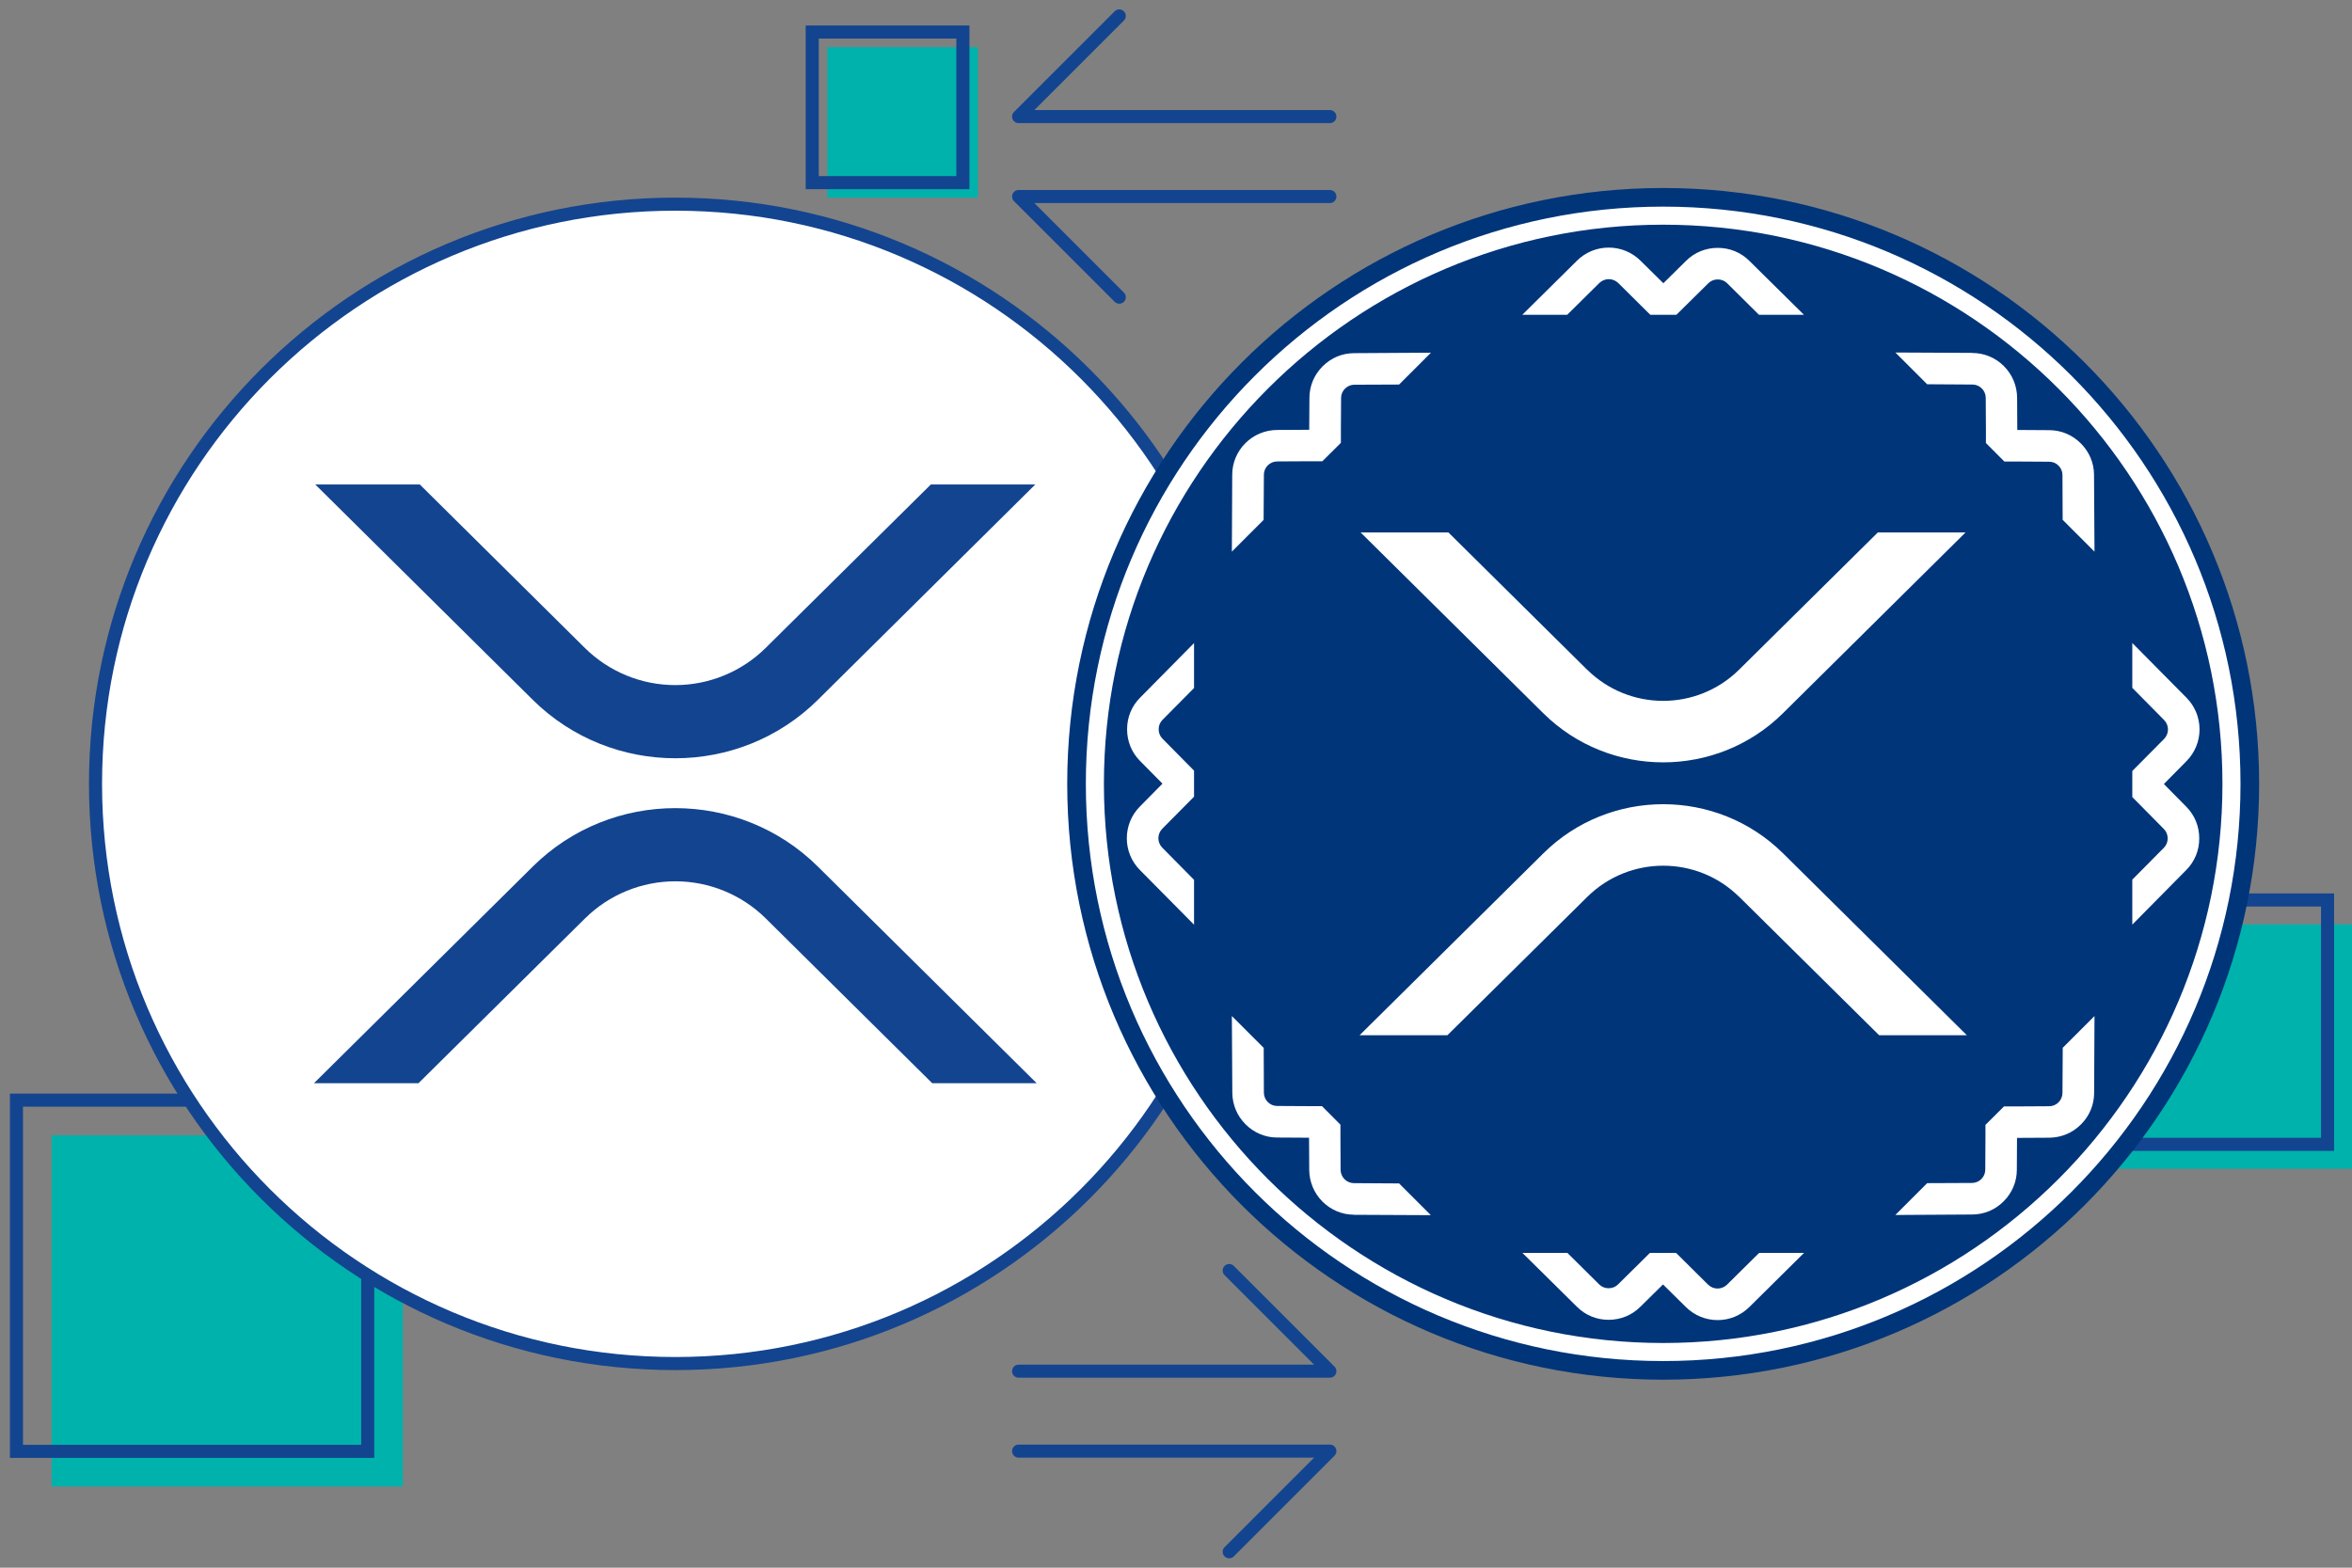
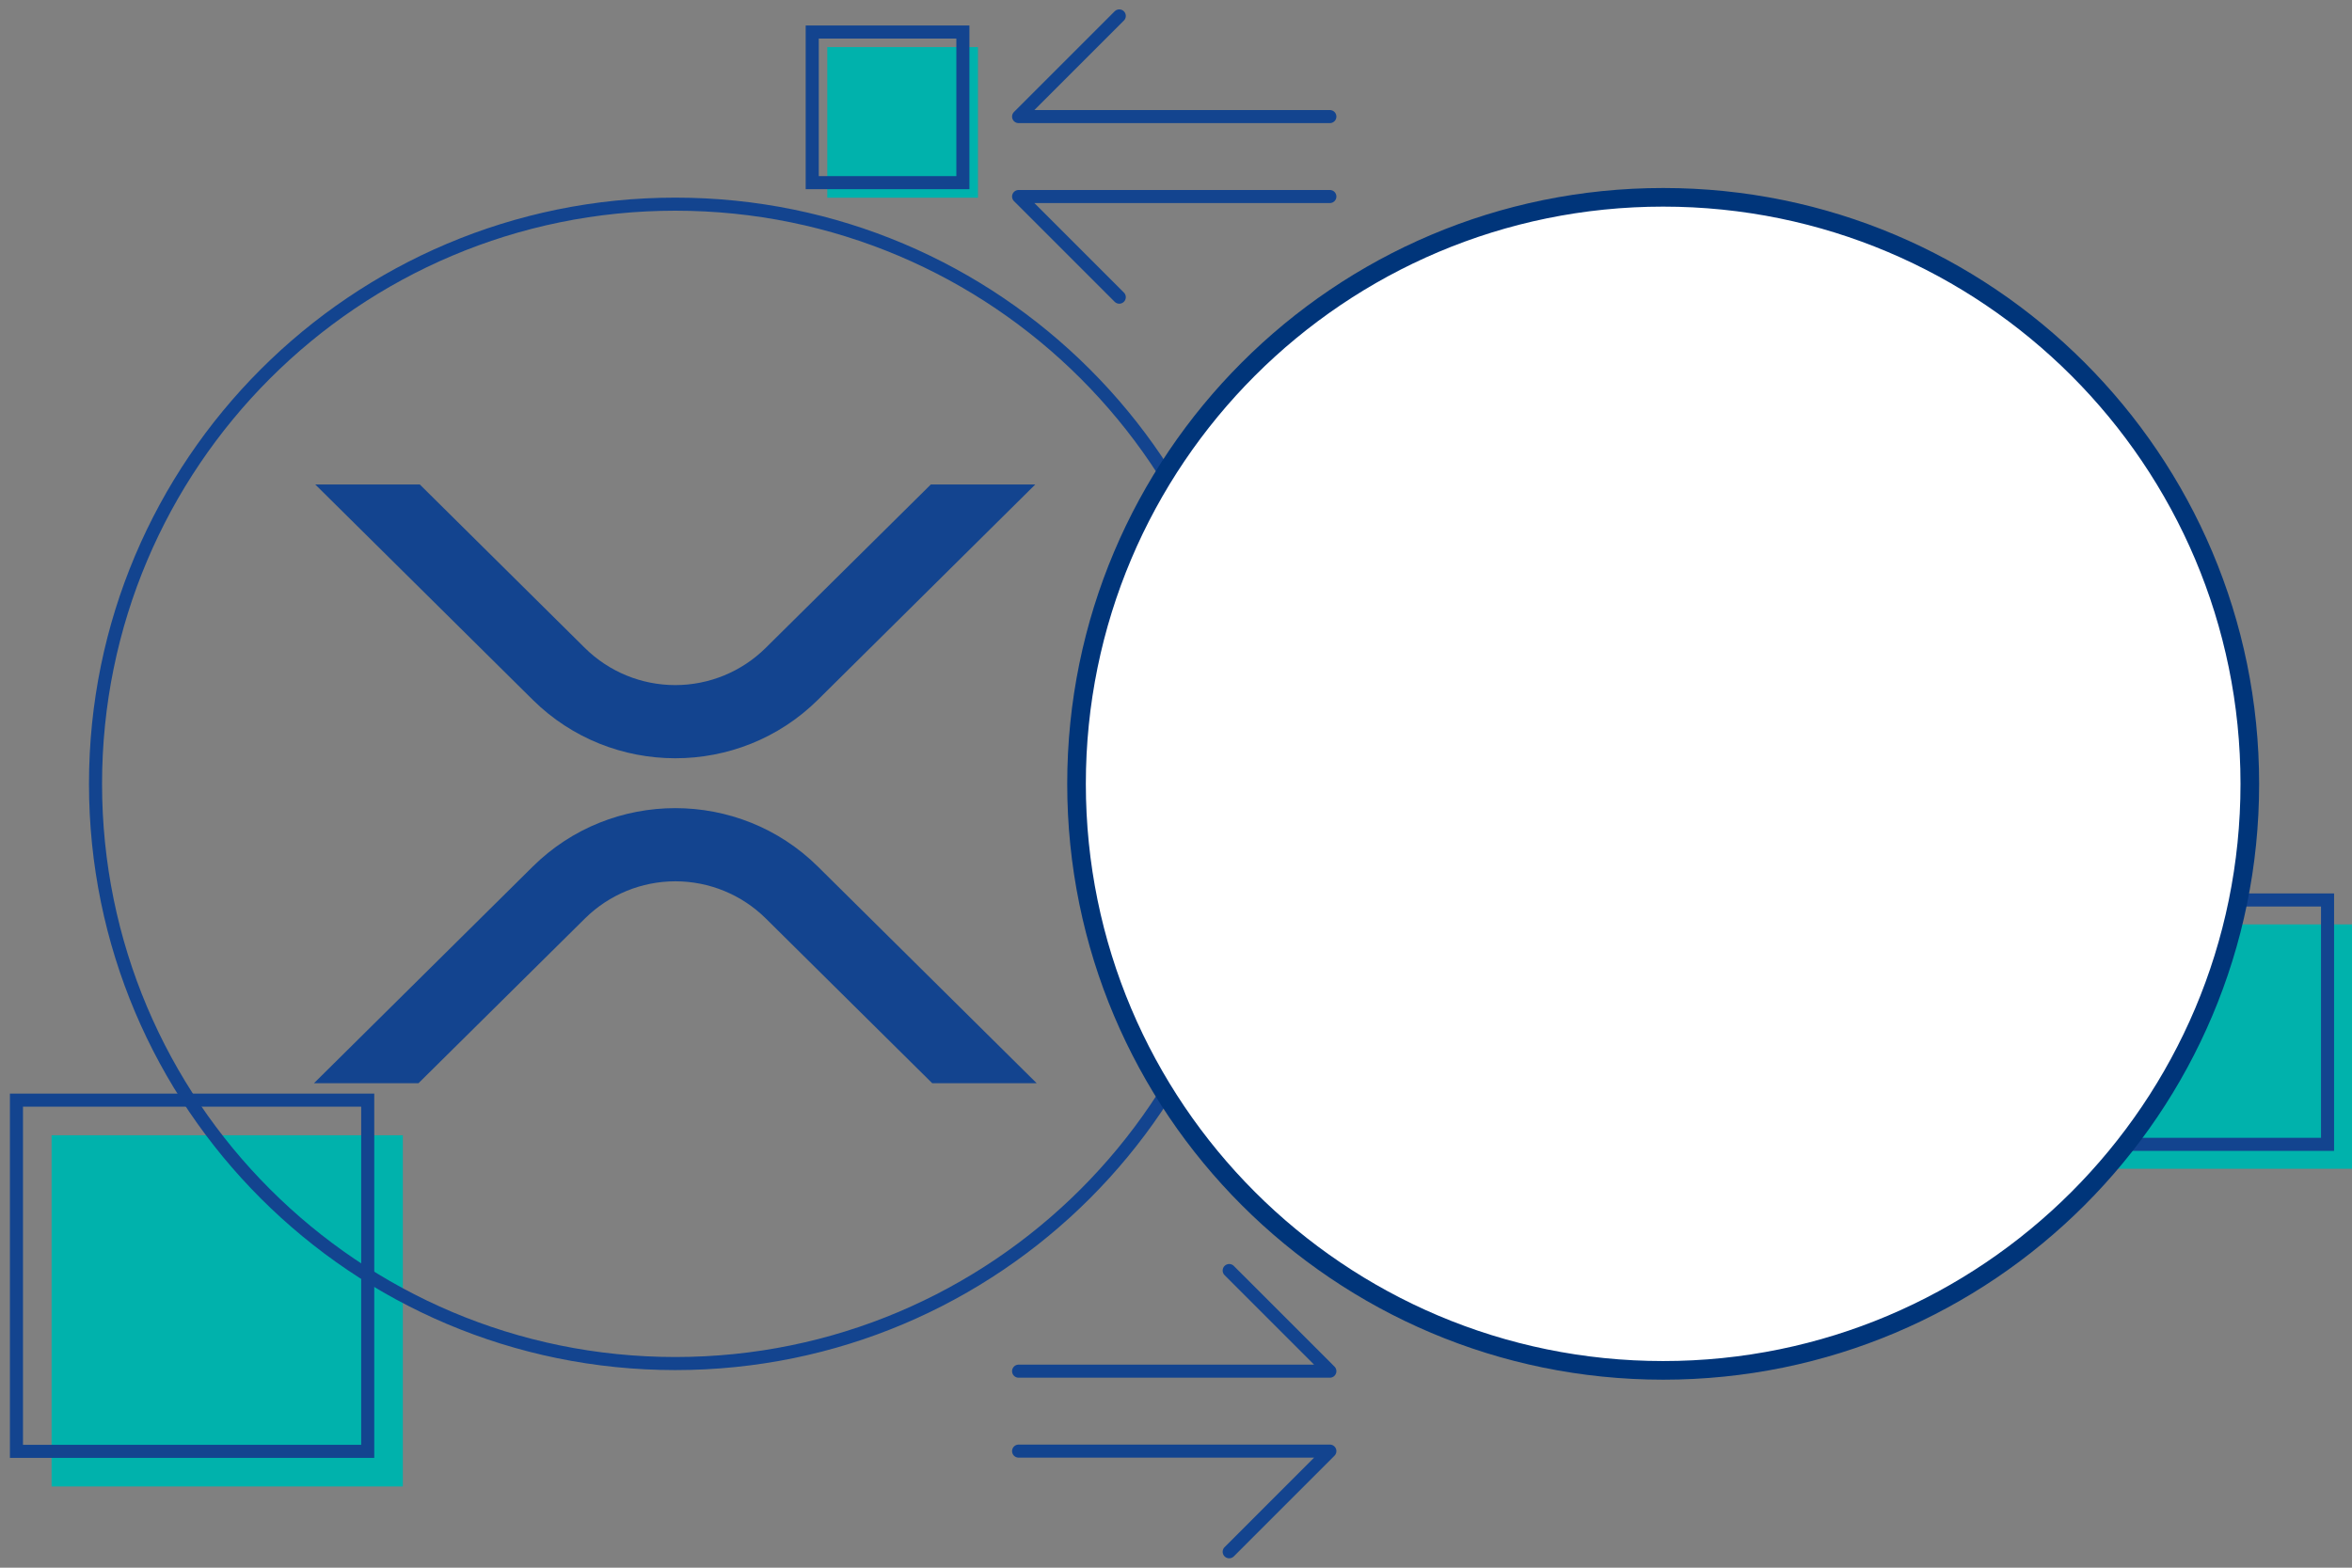
<svg xmlns="http://www.w3.org/2000/svg" width="180" height="120" viewBox="0 0 180 120" fill="none">
  <rect x="0" y="0" width="180" height="120" fill="#808080" stroke="none" />
  <g clip-path="url(#clip0_607_164)">
    <rect x="161.295" y="70.759" width="18.705" height="18.705" fill="#00B2AC" />
    <rect x="159.424" y="68.889" width="18.705" height="18.705" stroke="#13448F" />
    <rect x="3.947" y="86.9" width="26.883" height="26.883" fill="#00B2AC" />
    <rect x="1.259" y="84.212" width="26.883" height="26.883" stroke="#13448F" />
-     <path d="M51.683 104.374C76.189 104.374 96.055 84.507 96.055 60.001C96.055 35.494 76.189 15.628 51.683 15.628C27.176 15.628 7.31 35.494 7.31 60.001C7.31 84.507 27.176 104.374 51.683 104.374Z" fill="white" />
    <path d="M51.683 104.374C76.189 104.374 96.055 84.507 96.055 60.001C96.055 35.494 76.189 15.628 51.683 15.628C27.176 15.628 7.31 35.494 7.31 60.001C7.31 84.507 27.176 104.374 51.683 104.374Z" stroke="#13448F" stroke-linecap="round" stroke-linejoin="round" />
    <path d="M71.235 37.087H79.229L62.593 53.568C56.569 59.533 46.801 59.533 40.772 53.568L24.129 37.087H32.13L44.769 49.607C46.61 51.423 49.092 52.441 51.678 52.441C54.263 52.441 56.745 51.423 58.586 49.607L71.235 37.087Z" fill="#13448F" />
    <path d="M32.027 82.915H24.028L40.772 66.333C46.797 60.368 56.564 60.368 62.593 66.333L79.337 82.915H71.343L58.596 70.294C56.755 68.478 54.273 67.46 51.687 67.46C49.102 67.46 46.62 68.478 44.779 70.294L32.027 82.915Z" fill="#13448F" />
    <path d="M127.284 104.846C152.051 104.846 172.13 84.768 172.13 60.001C172.13 35.233 152.051 15.155 127.284 15.155C102.516 15.155 82.438 35.233 82.438 60.001C82.438 84.768 102.516 104.846 127.284 104.846Z" fill="white" />
-     <path d="M127.284 17.199C103.681 17.199 84.483 36.397 84.483 60C84.483 83.602 103.681 102.801 127.284 102.801C150.886 102.801 170.085 83.602 170.085 60C170.085 36.397 150.886 17.199 127.284 17.199ZM150.943 27.019C151.856 27.019 152.718 27.382 153.359 28.024C154.008 28.672 154.364 29.535 154.371 30.447L154.385 32.912L156.823 32.927C157.742 32.927 158.597 33.29 159.246 33.939C159.894 34.587 160.257 35.442 160.257 36.354L160.293 42.227L157.856 39.789L157.842 36.354C157.842 36.084 157.728 35.827 157.542 35.642C157.35 35.449 157.101 35.343 156.83 35.343L154.407 35.328H153.395L151.984 33.91V32.898L151.97 30.447C151.97 30.183 151.856 29.919 151.67 29.734C151.478 29.542 151.221 29.435 150.958 29.435L147.487 29.413L145.057 26.983L150.95 27.012L150.943 27.019ZM120.692 19.95C121.34 19.308 122.203 18.952 123.115 18.952C124.027 18.952 124.896 19.308 125.545 19.95L127.298 21.681L129.03 19.971C129.678 19.322 130.541 18.973 131.46 18.973C132.379 18.973 133.234 19.322 133.883 19.971L138.059 24.097H134.617L132.18 21.681C131.987 21.489 131.731 21.389 131.46 21.389C131.189 21.389 130.932 21.489 130.74 21.681L129.016 23.384L128.296 24.097H126.3L125.581 23.384L123.842 21.66C123.649 21.474 123.393 21.368 123.122 21.368C122.851 21.368 122.595 21.474 122.402 21.66L119.937 24.097H116.502L120.692 19.95ZM121.476 51.27C124.697 54.441 129.864 54.441 133.085 51.27L143.71 40.758H150.423L136.448 54.598C131.389 59.608 123.179 59.608 118.112 54.598L104.13 40.758H110.85L121.469 51.27H121.476ZM91.381 52.667L88.965 55.104C88.773 55.296 88.673 55.553 88.673 55.824C88.673 56.094 88.773 56.351 88.965 56.543L90.668 58.268L91.381 58.988V60.983L90.668 61.703L88.944 63.442C88.759 63.634 88.652 63.891 88.652 64.162C88.652 64.432 88.759 64.689 88.944 64.881L91.381 67.347V70.782L87.234 66.592C86.592 65.943 86.236 65.081 86.236 64.169C86.236 63.256 86.592 62.387 87.234 61.739L88.965 59.985L87.255 58.254C86.606 57.605 86.257 56.743 86.257 55.824C86.257 54.904 86.606 54.049 87.255 53.401L91.381 49.225V52.667ZM94.303 36.34C94.303 35.428 94.666 34.566 95.308 33.924C95.949 33.283 96.819 32.919 97.731 32.912L100.196 32.898L100.211 30.461C100.211 29.542 100.574 28.686 101.223 28.038C101.871 27.389 102.726 27.033 103.639 27.033L109.511 26.997L107.073 29.435L103.646 29.449C103.375 29.449 103.118 29.563 102.933 29.748C102.741 29.941 102.634 30.19 102.634 30.461L102.619 32.884V33.896L101.201 35.307H100.189L97.738 35.321C97.474 35.321 97.21 35.435 97.025 35.62C96.833 35.813 96.726 36.069 96.726 36.333L96.705 39.796L94.275 42.227L94.303 36.333V36.34ZM103.624 92.981C102.712 92.981 101.85 92.617 101.208 91.976C100.567 91.334 100.204 90.465 100.196 89.553L100.182 87.087L97.745 87.073C96.826 87.073 95.971 86.709 95.322 86.061C94.674 85.412 94.317 84.557 94.31 83.645L94.275 77.773L96.712 80.21L96.726 83.645C96.726 83.916 96.84 84.172 97.025 84.358C97.218 84.55 97.467 84.657 97.738 84.657L100.161 84.671H101.173L102.584 86.089V87.101L102.598 89.553C102.598 89.816 102.712 90.08 102.897 90.265C103.083 90.451 103.346 90.565 103.61 90.565L107.073 90.586L109.504 93.016L103.61 92.988L103.624 92.981ZM133.876 100.05C133.227 100.691 132.365 101.048 131.453 101.048C130.541 101.048 129.671 100.691 129.023 100.05L127.27 98.318L125.538 100.028C124.889 100.677 124.027 101.026 123.108 101.026C122.188 101.026 121.333 100.677 120.685 100.028L116.509 95.902H119.951L122.388 98.318C122.58 98.511 122.837 98.61 123.108 98.61C123.379 98.61 123.635 98.511 123.828 98.318L125.552 96.615L126.272 95.902H128.267L128.987 96.615L130.726 98.34C130.918 98.525 131.175 98.632 131.446 98.632C131.716 98.632 131.973 98.525 132.165 98.34L134.631 95.902H138.066L133.876 100.05ZM133.092 68.644C129.871 65.473 124.704 65.473 121.483 68.644L110.772 79.241H104.052L118.119 65.316C123.179 60.306 131.389 60.306 136.455 65.316L150.523 79.241H143.81L133.099 68.644H133.092ZM160.265 83.659C160.265 84.571 159.901 85.434 159.253 86.075C158.604 86.724 157.742 87.08 156.83 87.087L154.364 87.101L154.35 89.538C154.35 90.458 153.986 91.313 153.338 91.961C152.689 92.61 151.834 92.966 150.922 92.966L145.05 93.002L147.487 90.565L150.922 90.55C151.193 90.55 151.449 90.436 151.635 90.251C151.82 90.066 151.934 89.809 151.934 89.538L151.948 87.115V86.104L153.366 84.692H154.378L156.83 84.678C157.101 84.678 157.357 84.564 157.542 84.379C157.728 84.194 157.842 83.93 157.842 83.666L157.863 80.203L160.293 77.773L160.265 83.666V83.659ZM167.313 66.599L163.186 70.775V67.333L165.602 64.895C165.795 64.703 165.894 64.447 165.894 64.176C165.894 63.905 165.795 63.648 165.602 63.456L163.899 61.731L163.186 61.012V59.016L163.899 58.297L165.624 56.558C165.809 56.365 165.916 56.109 165.916 55.838C165.916 55.567 165.809 55.31 165.624 55.118L163.186 52.652V49.218L167.334 53.408C167.975 54.056 168.332 54.919 168.332 55.831C168.332 56.743 167.975 57.612 167.334 58.261L165.602 60.014L167.313 61.746C167.961 62.394 168.31 63.256 168.31 64.176C168.31 65.095 167.961 65.95 167.313 66.599Z" fill="#00357A" />
    <path d="M127.284 14.391C102.092 14.391 81.675 34.808 81.675 60C81.675 85.192 102.092 105.609 127.284 105.609C152.476 105.609 172.893 85.192 172.893 60C172.893 34.808 152.476 14.391 127.284 14.391ZM127.284 104.183C102.883 104.183 83.1 84.4 83.1 60C83.1 35.599 102.883 15.816 127.284 15.816C151.685 15.816 171.467 35.599 171.467 60C171.467 84.4 151.685 104.183 127.284 104.183Z" fill="#00357A" />
    <path d="M85.659 22.747L77.954 15.043L101.775 15.043" stroke="#13448F" stroke-miterlimit="10" stroke-linecap="round" stroke-linejoin="round" />
    <path d="M85.659 1.219L77.954 8.924L101.775 8.924" stroke="#13448F" stroke-miterlimit="10" stroke-linecap="round" stroke-linejoin="round" />
    <path d="M94.071 97.254L101.775 104.958L77.954 104.958" stroke="#13448F" stroke-miterlimit="10" stroke-linecap="round" stroke-linejoin="round" />
    <path d="M94.071 118.782L101.775 111.077L77.954 111.077" stroke="#13448F" stroke-miterlimit="10" stroke-linecap="round" stroke-linejoin="round" />
    <rect x="63.313" y="3.604" width="11.53" height="11.53" fill="#00B2AC" />
    <rect x="62.16" y="2.451" width="11.53" height="11.53" stroke="#13448F" />
  </g>
  <defs>
    <clipPath id="clip0_607_164">
      <rect width="180" height="120" fill="white" />
    </clipPath>
  </defs>
</svg>